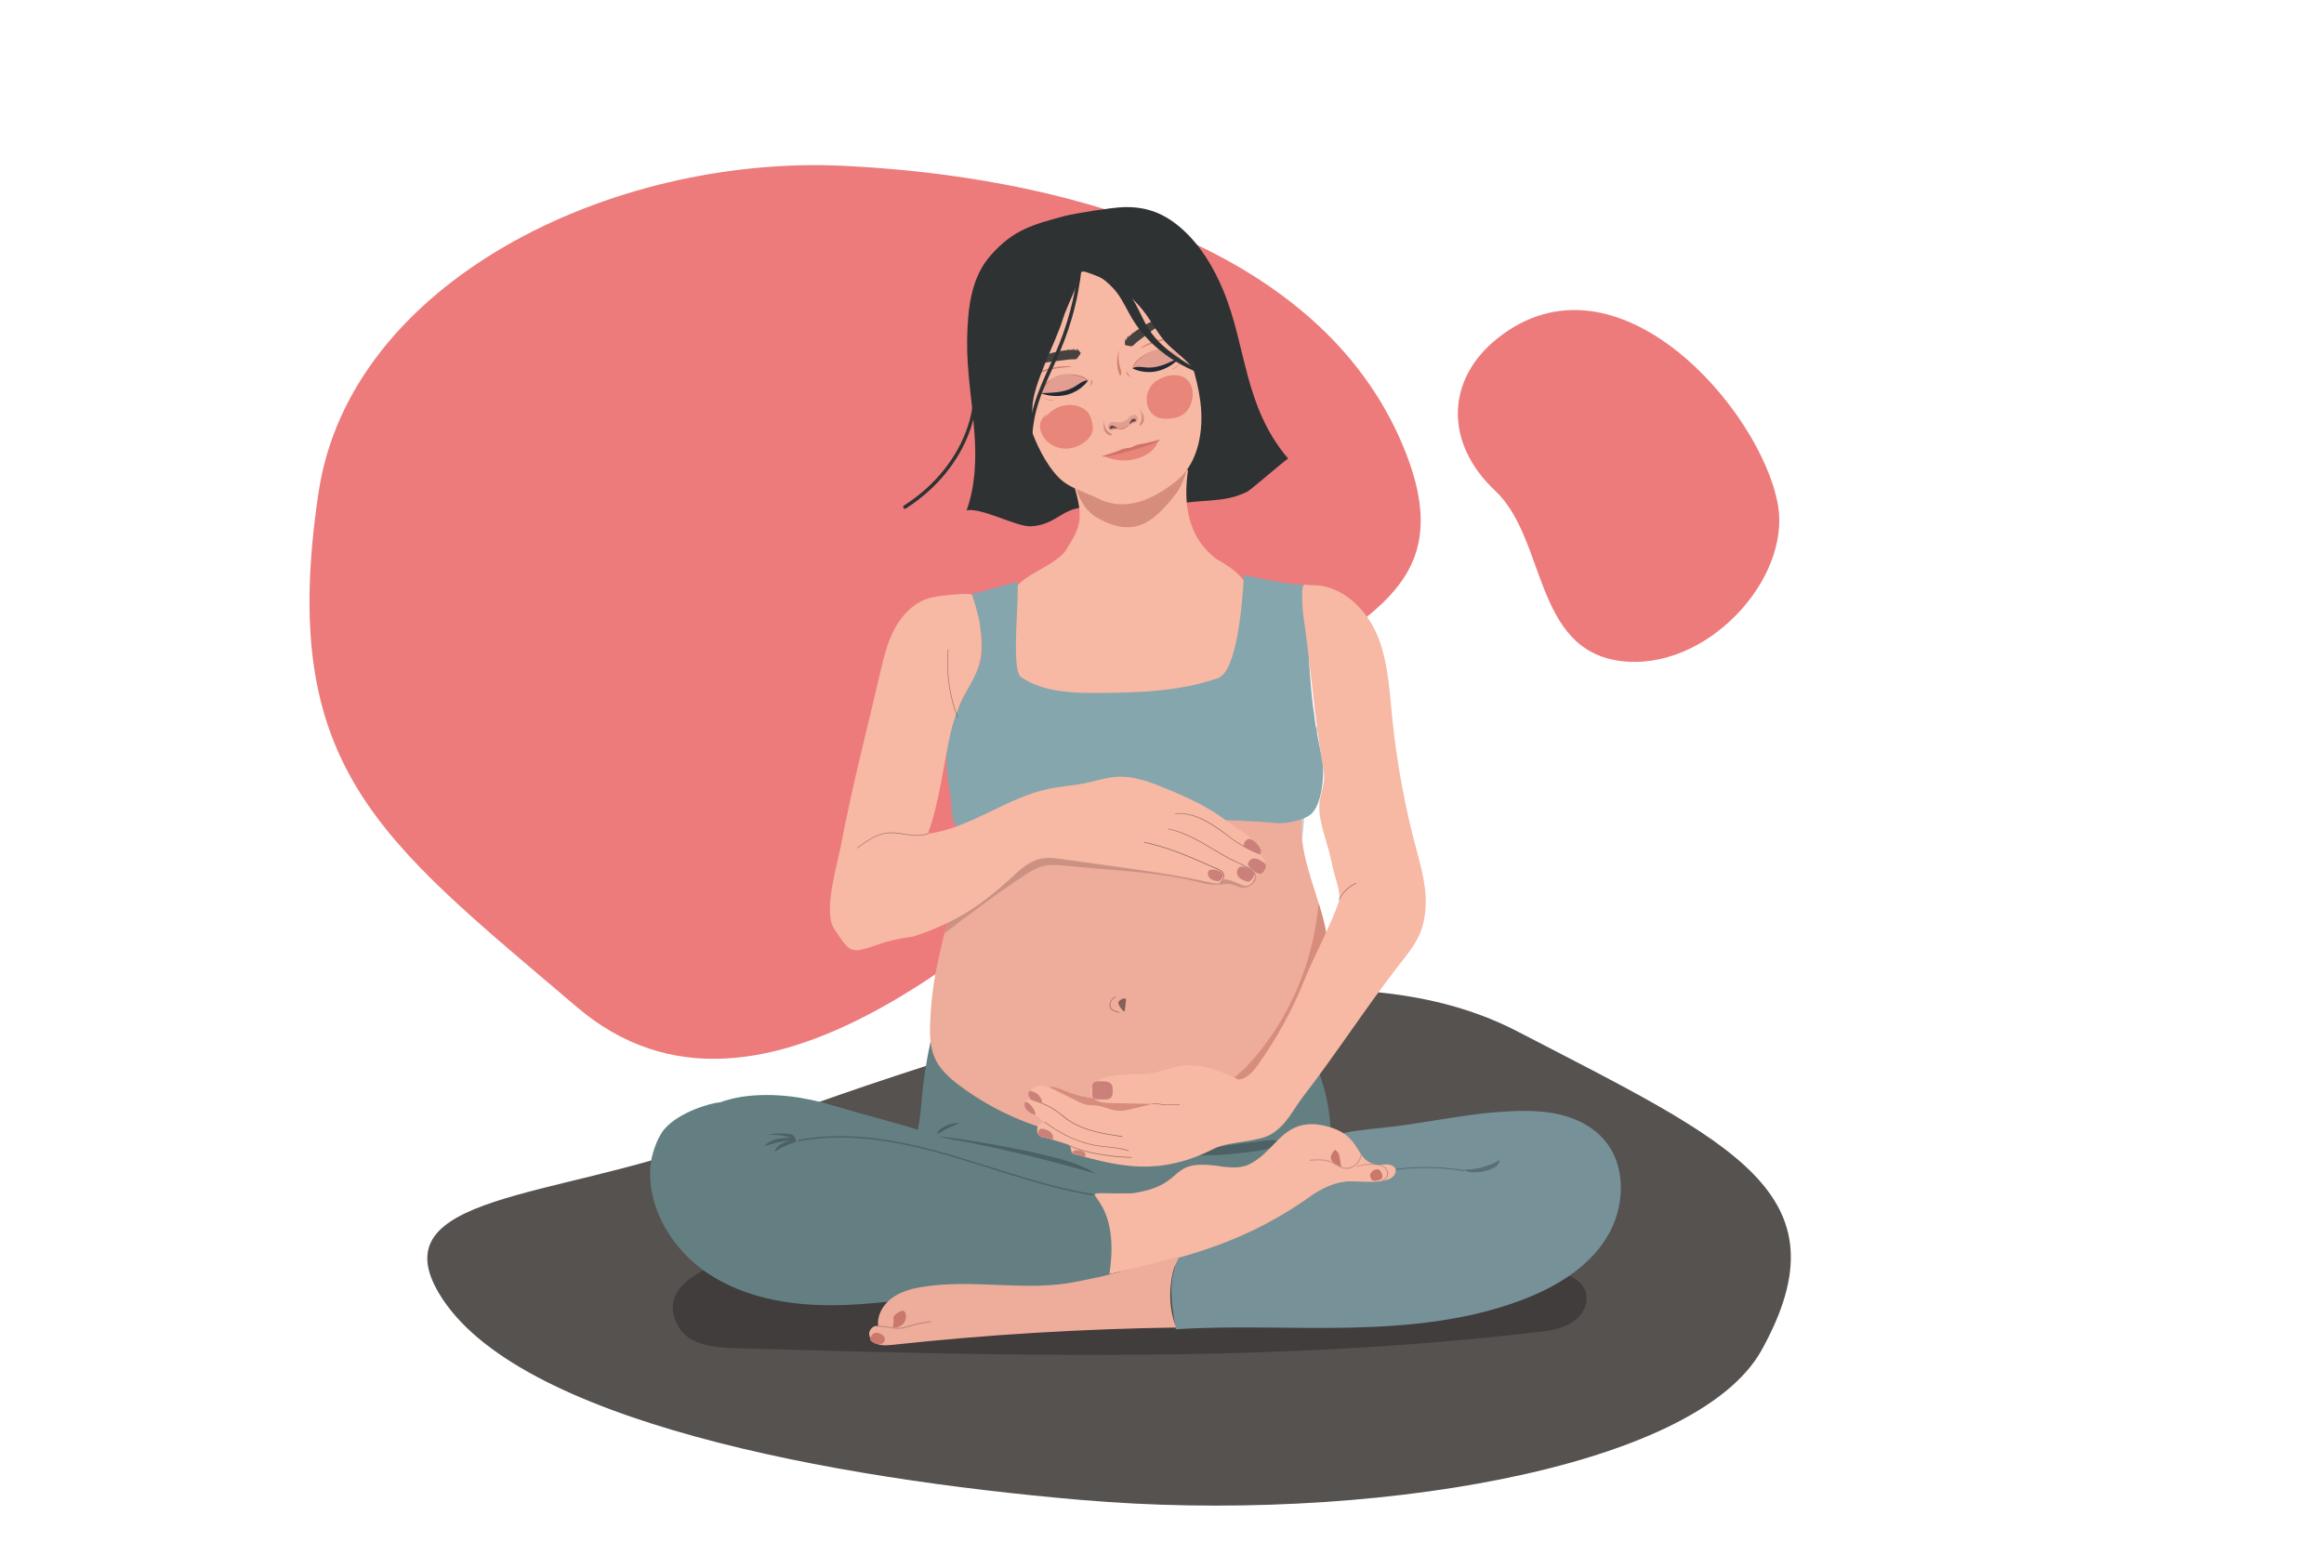
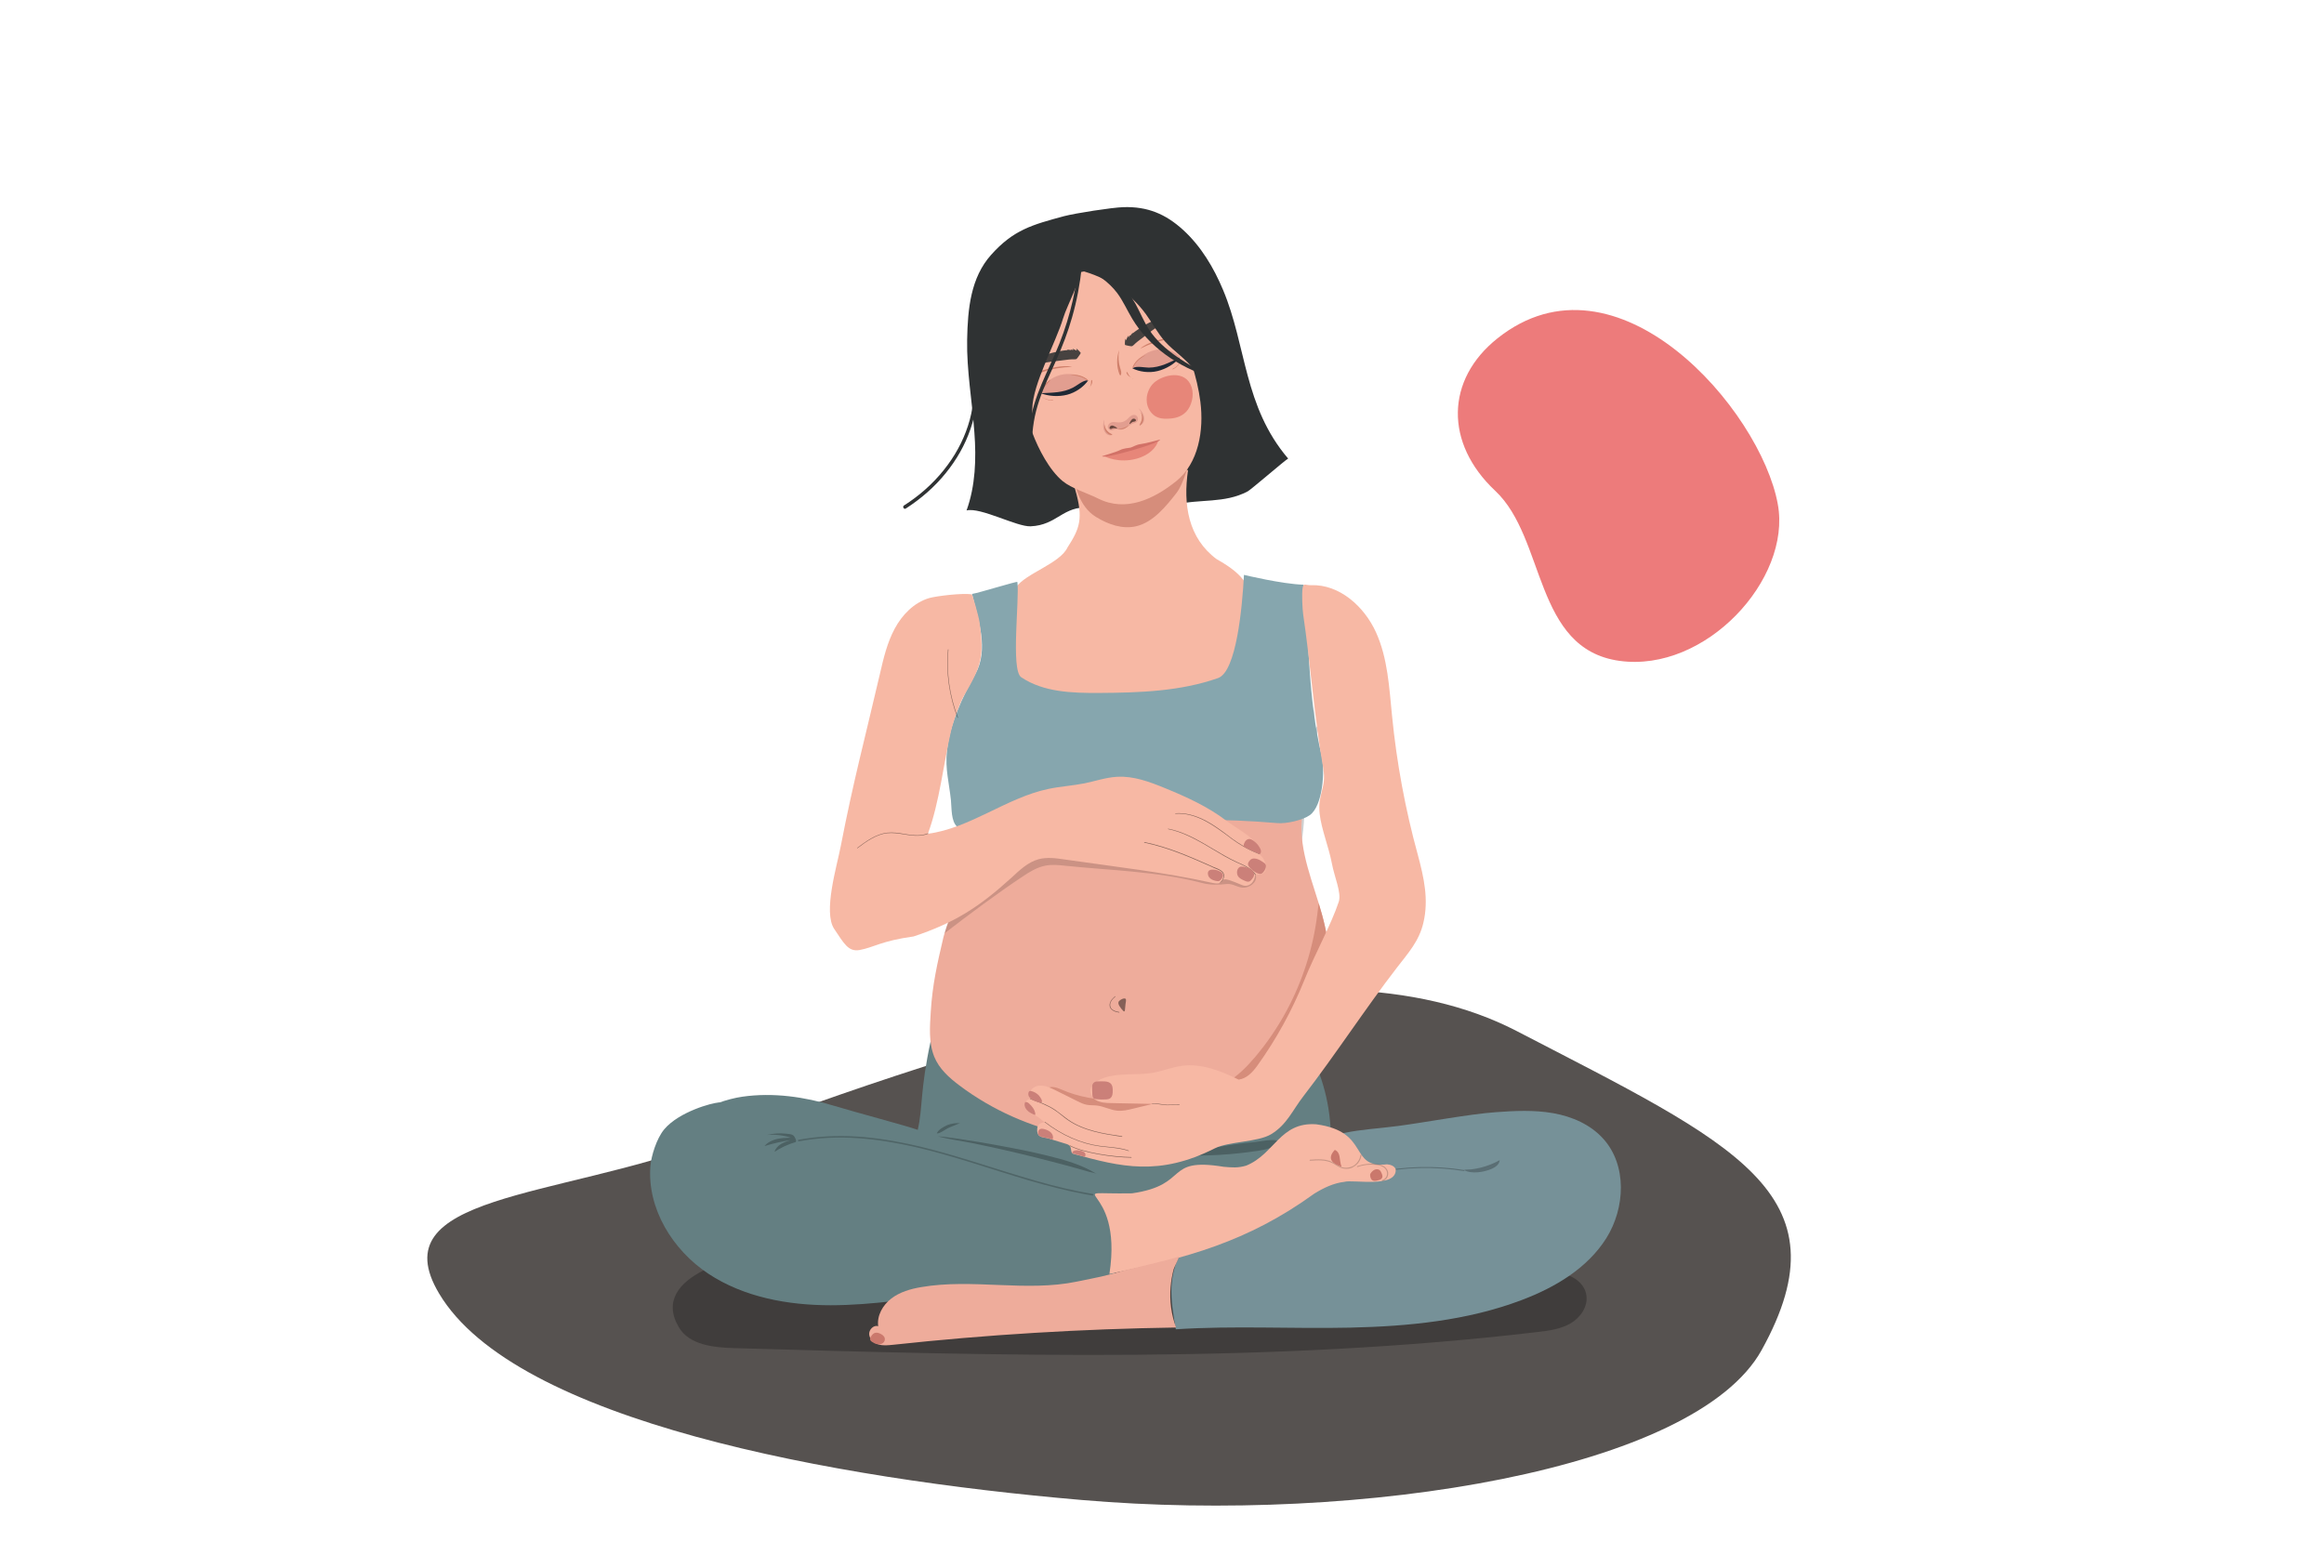
<svg xmlns="http://www.w3.org/2000/svg" version="1.1" id="Layer_1" x="0px" y="0px" viewBox="0 0 1962 1323.9" style="enable-background:new 0 0 1962 1323.9;" xml:space="preserve">
  <style type="text/css">
	.st0{fill:#FFFFFF;}
	.st1{fill:#ED7B7B;}
	.st2{fill:#565250;}
	.st3{fill:#2F3233;}
	.st4{opacity:0.25;}
	.st5{fill:#F7B8A4;}
	.st6{fill:#647F82;}
	.st7{fill:#769198;}
	.st8{opacity:0.24;}
	.st9{opacity:0.19;}
	.st10{fill:#CA786C;}
	.st11{fill:#EEAC9B;}
	.st12{opacity:0.21;}
	.st13{fill:#86A6AE;}
	.st14{opacity:0.15;}
	.st15{fill:#010101;}
	.st16{opacity:0.47;}
	.st17{fill:#CB8079;}
	.st18{opacity:0.44;fill:#010101;}
	.st19{fill:#D68D7B;}
	.st20{fill:#F8AC8E;}
	.st21{fill:#F9FAFB;}
	.st22{fill:#E29E90;}
	.st23{fill:#E78679;}
	.st24{fill:#474240;}
	.st25{fill:#69473E;}
	.st26{fill:#D0806B;}
	.st27{fill:#202935;}
	.st28{fill:#D27167;}
</style>
  <g>
    <g>
      <rect class="st0" width="1962" height="1323.9" />
    </g>
-     <path class="st1" d="M1023.5,619.8C851.7,788.9,642.1,982.4,487,850.3C320.8,708.7,233.9,648.4,269,415.4   C295.7,238.3,515.1,130.6,712.1,140c173.8,8.3,400.8,62.1,473,238C1241.2,514.6,1120.8,524,1023.5,619.8z" />
    <path class="st2" d="M598.9,964c231-85.3,511-181.9,681.6-93.4c182.9,94.9,280.3,136.6,206.7,269.4c-56,101-336.5,147-574.3,126.5   c-209.7-18-478-66.5-542.2-174.3C320.8,1008.6,468.1,1012.3,598.9,964z" />
    <g>
      <path class="st3" d="M816,431c11.9-2.9,42.3,13.9,54.1,13.4c22.6-1,27.1-17.5,49.6-15.8c24,1.8,48.3,3.2,72-2.4    c21.9-5.2,41.7-0.9,61.5-11.2c2.8-1.4,31.6-26.4,34.3-27.8c-37.6-44.1-35.1-95.1-54.9-142.3c-7.9-18.9-18.7-37-33.7-50.7    c-15-13.7-30.3-19.9-50.4-19.3c-9.8,0.3-40.5,5.1-50.1,7.6c-27,7.3-42.7,11.5-61.6,32.6c-17.3,19.3-19.8,45.5-20.3,71.7    s4.3,52.1,6.1,78.3C824.3,387.3,823.5,410.3,816,431z" />
    </g>
    <path class="st4" d="M573,1120.5c8.7,15.1,29.2,17.3,46.7,17.8c226.3,6.5,453.5,13,678.3-13.6c9.6-1.1,19.4-2.4,27.8-7.2   c8.3-4.8,14.9-14.1,13.5-23.7c-2.5-16.8-24.2-21.3-41.2-21.8c-106.9-3.1-213.8-5.8-320.7-8.2c-107.3-2.4-214.7-5.2-322-6   C627.2,1057.8,547.2,1076.6,573,1120.5z" />
    <g>
      <path class="st5" d="M1037.6,603.3c-40,52.8-138.7,45.6-163.4,14.4c-33.5-34.3-20.6-115.3-16.3-121.9c7.7-11.5,37-20,43.3-33.5    c10.4-16.1,13.6-24.5,6.5-49c-4.5-15.7,15.8-7.1,25.1-9.4c21.3-1.2,50.6-2.2,70.2-7.1c-4.3,29.2,0.1,57.5,24.1,75.3    c25,14,29.8,24.7,31.6,46.2C1059.7,548.9,1055.8,579.5,1037.6,603.3z" />
    </g>
    <g>
      <path class="st6" d="M664.7,963.3c53.1,6.8,105.9,16.5,158,29c32.2,7.7,64.1,16.5,96.9,21.4s66.5,5.7,98.6-2.5    c37.1-9.5,81.3-21.8,105.5-51.6c-1.2-34.9-9.4-53.2-21-81.1c-41.3-9.3-107.8-9.5-150.2-7.9c-37.1,1.3-74-6.7-111.1-6    c-5.5,0.1-55.2,12-55.6,14c-9.2,42.5-6.6,56.1-11,75.4c-10.1-3.6-51.8-14.6-70.6-20.3c-25-7.6-51.5-11.4-77.4-7.7    c-25.9,3.7-64,23-73,43C588.9,971.8,629.3,964.9,664.7,963.3z" />
    </g>
    <g>
      <path class="st7" d="M1262.6,939.1c16.2-1.2,32.5-2,48.5,0.8c16,2.8,31.7,9.6,42.5,21.7c20.1,22.3,18.5,58.4,2.5,83.9    c-16,25.4-43.3,41.6-71.4,52.2c-45.9,17.4-95.6,22.2-144.6,23.3c-49.1,1.1-98.4-1.8-147.4,1.4c-2.2-12.1-4.3-23.9-3.7-36.2    c0.6-12.3,4.3-24.8,12.6-33.8c8.7-9.5,21.4-14,32.4-20.7c25.1-15.1,38.9-37.4,61.1-55.9c26.9-22.3,51.8-20.7,85.4-25.1    C1202.7,947.8,1240.2,940.7,1262.6,939.1z" />
    </g>
    <g class="st8">
      <path d="M1161.1,990.7c-0.2,0-0.4-0.1-0.4-0.3c-0.1-0.2,0.1-0.5,0.3-0.5c24.4-5.3,50.3-6,75-2c0.2,0,0.4,0.3,0.4,0.5    c0,0.2-0.3,0.4-0.5,0.4C1211.3,984.8,1185.5,985.4,1161.1,990.7C1161.2,990.7,1161.2,990.7,1161.1,990.7z" />
    </g>
    <g class="st8">
      <path d="M996.5,975.5c22.1,0.8,44.2-0.5,66-3.9c5.6-0.9,14-2.3,17-7.8c-2.9-2.8-16,0.1-20.1,0.5c-7,0.6-14,1.5-20.9,2.5    C1024.4,968.9,1010.4,971.8,996.5,975.5z" />
    </g>
    <g class="st8">
      <path d="M811.2,948.5c-1.4-0.2-4.2,1.3-5.5,1.8c-1.8,0.7-3.6,1.4-5.3,2.2c-1.9,0.9-7.7,5.2-9.5,4.4c1.3-3.1,5.9-5.6,8.8-6.9    C803.3,948.6,807.3,948,811.2,948.5z" />
    </g>
    <g class="st8">
      <path d="M883.9,975.7c14.6,3.5,29.3,7.7,42.1,15.6c-1.6-1-4.5-1.3-6.3-1.8c-2.1-0.6-4.2-1.2-6.3-1.8c-4.3-1.2-8.7-2.4-13-3.6    c-8.7-2.3-17.4-4.6-26.2-6.8c-17.6-4.4-35.2-8.4-52.9-12c-9.8-2-20-3.3-29.7-5.8c6.3,0.1,29,3.8,35,4.8    c12.3,2.1,24.6,4.3,36.8,6.8C870.3,972.5,877.1,974,883.9,975.7z" />
    </g>
    <g class="st8">
      <path d="M1266.1,979.6c-0.3,3.5-3.5,5.9-6.7,7.3c-6.3,2.8-17.1,4.7-23.5,1c1.7-0.6,4-0.3,5.8-0.5c2.8-0.3,5.6-0.8,8.4-1.5    C1255.7,984.5,1261.1,982.4,1266.1,979.6z" />
    </g>
    <g class="st9">
      <path d="M955.9,850.5c0.5,1,1.4,1.8,2,2.8c0.7,0.9,1.2,2.1,0.9,3.2c-0.2,0.8-0.8,1.5-1.5,1.9c-0.8,0.3-1.7,0.3-2.4-0.1    c-0.1,1.2,1.4,2.1,2.5,1.8s2-1.4,2.2-2.6c0.3-1.2,0.1-2.4-0.1-3.6c-0.3-1.6-0.5-3.2-0.8-4.8c-0.1-0.6-0.2-1.2-0.5-1.7    c-0.3-0.5-0.8-1-1.4-1C954.9,846.3,955.4,849.5,955.9,850.5z" />
    </g>
    <g>
      <path class="st6" d="M943,1063.4c0,5.2-0.6,10.9-4.1,14.7c-3.8,4.1-9.9,4.8-15.4,5.3c-38.2,3.1-76.5,4.6-114.5,8.6    c-35.9,3.9-71.7,10.1-107.8,10.1c-36.1,0-73.3-6.8-103.3-26.7c-30.1-20-51.7-55-48.8-91c0.7-8.2,5.1-23,11.7-30.9    c12.6-14.9,40.8-22.5,45.9-22.5c36.5-0.1,40.5,29.3,77,29.2c34.8-0.1,70-0.2,103.6,8.6c23.6,6.1,45.8,16.5,68.7,24.7    c17.4,6.3,35.4,11.4,53.9,12.5c5.8,0.3,15.3-2.2,19.7,2.4c5.2,5.5,7.6,17,9.5,24.1C941.6,1042.7,943,1053,943,1063.4z" />
    </g>
    <g class="st8">
      <path d="M647.5,958.3c6.7-0.6,13.6,0.2,20,2.3c-4,0.1-8,0.3-11.9,1.2c-3.9,1-7.6,2.8-10.2,5.9c7.2-2.2,14.5-3.9,21.9-5    c-2.8,0.9-5.5,1.8-8,3.3c-2.5,1.5-4.6,3.8-5.4,6.5c5.4-3.5,11.4-6.3,17.6-8.1c1.8-0.5-0.9-5.1-1.6-5.6c-1.5-1.2-3.7-1.3-5.5-1.5    C658.7,956.6,653,957,647.5,958.3z" />
    </g>
    <g>
      <g>
        <g>
          <path class="st5" d="M955.7,1007.6c49.3-7.1,26.6-30.7,77.4-22.4c7.2,0.6,11.9,1.1,19-1c24.1-9.8,28.4-37,59-34.9      c46.2,6.1,27.1,37.6,59.9,33.8c2.9,0.3,6,1.2,7.3,4.1c1.2,16.4-36.3,8.5-43.3,10.7c-9,1-17.6,5.1-25.5,10      c-56.6,41-108.5,54.5-172.9,67.8C948.9,996.3,890.6,1008.7,955.7,1007.6z" />
        </g>
        <g class="st9">
          <path d="M1136.9,986.9c-1.8,0-3.6-0.3-5.3-1c-1.4-0.6-2.7-1.4-4-2.2c-0.9-0.6-1.8-1.2-2.8-1.6c-5.8-3-12.9-2.4-18.7-2      c-0.3,0-0.4-0.2-0.5-0.4c0-0.2,0.2-0.4,0.4-0.5c5.9-0.4,13.1-1,19.1,2.1c1,0.5,1.9,1.1,2.8,1.7c1.2,0.8,2.5,1.6,3.8,2.1      c3.4,1.4,7.6,1.1,10.8-0.7c3.2-1.9,5.5-5.3,6-9c0-0.2,0.2-0.4,0.5-0.4c0.2,0,0.4,0.2,0.4,0.5c-0.5,4-3,7.7-6.5,9.6      C1141.3,986.3,1139.1,986.9,1136.9,986.9z" />
        </g>
        <g class="st9">
          <path d="M1167,997.2c-0.2,0-0.4-0.1-0.4-0.3c-0.1-0.2,0.1-0.5,0.3-0.5c1.5-0.4,2.8-1.5,3.5-2.9c0.7-1.4,0.8-3.1,0.3-4.6      c-0.6-1.6-1.9-3-3.7-3.9c-1.9-1-4-1.3-5.4-1.4c-5.2-0.6-10.6,0-15.5,1.8c-0.2,0.1-0.5,0-0.5-0.3c-0.1-0.2,0-0.5,0.3-0.5      c5.1-1.8,10.6-2.4,15.9-1.8c1.5,0.2,3.7,0.5,5.7,1.5c2,1,3.4,2.6,4.1,4.4c0.6,1.7,0.5,3.6-0.3,5.2c-0.8,1.6-2.3,2.9-4,3.4      C1167.1,997.2,1167,997.2,1167,997.2z" />
        </g>
      </g>
      <g>
        <path class="st10" d="M1126.9,970.9c5.4,2.5,3.4,8.2,5.7,14.3C1125.7,982.9,1119.5,978.8,1126.9,970.9z" />
      </g>
      <g>
        <path class="st10" d="M1158.1,996.2c0.7,0.6,1.6,0.9,2.6,0.9c0.9,0,1.8-0.2,2.7-0.5c1.3-0.3,2.8-0.8,3.4-2     c0.6-1.1,0.2-2.5-0.3-3.7c-0.5-1.2-1.1-2.6-2.2-3.2c-1.4-0.8-3.3-0.5-4.6,0.4c-1.1,0.7-2.9,2.5-3,3.8     C1156.7,993.3,1157.1,995.2,1158.1,996.2z" />
      </g>
    </g>
    <g>
      <g>
        <g>
          <path class="st11" d="M992.9,1120.9c-79.9,1.2-159.7,6-239.1,14.6c-4.1,0.4-8.2,0.9-12.1-0.3c-3.9-1.2-7.5-4.3-7.9-8.4      s3.8-8.3,7.6-7c-1.2-9,3.9-17.9,11.1-23.4c7.2-5.5,16.2-8.1,25.1-9.6c43.4-7.5,88.5,4.3,131.7-4.7c19.8-4.1,20.8-3.9,40.2-9.5      c3.1-0.9,37.6-8.6,45.7-11.6c1-0.4-3.9,9-4.3,10.5c-1.3,4.9-2.2,10-2.6,15.1C987.3,1098.2,988.8,1110,992.9,1120.9z" />
        </g>
        <g class="st9">
-           <path d="M758.6,1122c-2.7,0.1-5.4-0.4-8-0.8c-2.9-0.5-5.9-1-8.8-0.8c-0.2,0-0.4-0.2-0.5-0.4c0-0.2,0.2-0.4,0.4-0.5      c3-0.2,6,0.3,9,0.8c3,0.5,6,1,9,0.8c2.7-0.2,5.3-1,7.8-1.8c0.6-0.2,1.1-0.3,1.7-0.5c5.3-1.6,10.9-2.7,16.4-3.2      c0.2,0,0.4,0.1,0.5,0.4c0,0.2-0.1,0.4-0.4,0.5c-5.5,0.6-10.9,1.6-16.2,3.2c-0.5,0.2-1.1,0.3-1.6,0.5c-2.6,0.8-5.3,1.6-8,1.8      C759.4,1121.9,759,1122,758.6,1122z" />
-         </g>
+           </g>
      </g>
      <g>
        <path class="st10" d="M738,1125.7c2.1-1,4.5-0.1,6.4,1.1c1.1,0.7,2.1,1.7,2.5,2.9c0.5,1.6-0.2,3.3-1.5,4.3c-1.3,1-3,1.3-4.6,1     c-1.6-0.2-3.1-1-4.5-1.9c-1.6-1-2.2-2.1-1.4-3.8C735.6,1128,736.5,1126.5,738,1125.7z" />
      </g>
      <g>
-         <path class="st10" d="M754,1118.6c-0.1,0.5-0.3,1.1,0,1.6c0.3,0.5,0.9,0.6,1.5,0.6c2.8,0.1,5.6-1.3,7.4-3.5     c1.7-2.2,2.4-5.3,1.7-8c-0.3-1.1-0.9-2.2-2-2.5c-0.6-0.1-1.2,0-1.8,0.2c-2.3,0.8-4.4,2.2-6,4c-0.9,1.1-0.4,2.1-0.3,3.4     C754.5,1115.8,754.3,1117.3,754,1118.6z" />
-       </g>
+         </g>
    </g>
    <g class="st9">
-       <path d="M1110.5,615.5c2-2.8,3.6-5.9,4.8-9.1c-2.7,11.4-6.3,22.5-8.7,34c-3.4,16.1-4.5,32.6-5.5,49.1c-0.4,7-1.3,16.9-2.7,24.2    c-1.2-6.8-2.5-12.9-3.7-18.2c0-0.6,0.1-1.2,0.1-1.5c1.4-16.3,6.4-34,8.2-50.2c0.9-8,1.9-16,2.9-23.9c0.9-7.3,3.7-16.2,3.1-23.5    C1109.5,602.7,1110,609.1,1110.5,615.5z" />
+       <path d="M1110.5,615.5c2-2.8,3.6-5.9,4.8-9.1c-2.7,11.4-6.3,22.5-8.7,34c-3.4,16.1-4.5,32.6-5.5,49.1c-0.4,7-1.3,16.9-2.7,24.2    c-1.2-6.8-2.5-12.9-3.7-18.2c0-0.6,0.1-1.2,0.1-1.5c1.4-16.3,6.4-34,8.2-50.2c0.9-8,1.9-16,2.9-23.9c0.9-7.3,3.7-16.2,3.1-23.5    C1109.5,602.7,1110,609.1,1110.5,615.5" />
    </g>
    <g class="st9">
      <path d="M817.5,697.3c1.1,10.4,2.1,20.9,3.2,31.3c-1.6-6.1-3-12.3-4.3-18.4c-0.2,2.6-0.5,5.3-0.7,7.9c-2.7-15.9-4.2-32.1-4.4-48.2    c-0.1-10.8,0.3-21.7-2.2-32.2c-1.7-7-4.7-13.7-6.8-20.6c-2.1-6.9-3.3-14.4-1.2-21.4c-0.8,10.6,1.3,21.4,6,30.9    c0.1-9.4,0.2-18.8,0.3-28.2c2,19.9,4.1,39.8,6.1,59.8C814.9,671.3,816.2,684.3,817.5,697.3z" />
    </g>
    <g>
      <path d="M821.1,725.5l0.1,4.7l0,2.7c-0.1-0.8-0.2-1.6-0.3-2.4c0-0.3,0-0.7,0-1C821,728.2,821,726.9,821.1,725.5z" />
    </g>
    <g class="st12">
      <path d="M968.9,710.3c0.4,4.8,1.4,9.6,3,14.1c0.4,1.1,0.9,2.2,1.3,3.4l1.5,3.3c0.6,1.1,1.1,2.1,1.6,3.2l1.8,3.1l2,3l2.2,2.8    l2.3,2.7c0.8,0.8,1.7,1.7,2.5,2.6c3.4,3.3,7.3,6.2,11.5,8.7c-4.5-1.8-8.7-4.4-12.5-7.6c-0.9-0.8-1.8-1.7-2.7-2.5l-2.5-2.7    l-2.3-2.9l-2.1-3l-1.9-3.2c-0.5-1.1-1.1-2.2-1.6-3.3l-1.4-3.4c-0.4-1.2-0.8-2.3-1.1-3.5C969.1,720.1,968.5,715.2,968.9,710.3z" />
    </g>
    <g class="st12">
      <path d="M922.7,1008.2c-16.4-2.7-32.6-6.7-48.6-11.3c-16-4.6-31.8-9.7-47.6-14.6c-15.9-5-31.9-9.8-48.2-13.8    c-16.1-3.9-32.4-6.9-48.9-8.4c-16.4-1.4-33-1.2-49.3,1.3c-2,0.3-4,0.7-6,1c-0.8,0.2-0.5,1.4,0.3,1.3c16.3-3.1,32.9-3.8,49.4-2.7    c16.6,1.1,33.1,3.9,49.3,7.6c16.1,3.7,32,8.4,47.8,13.3c15.8,4.9,31.5,10,47.4,14.7c15.8,4.6,31.8,8.8,48,11.8c2,0.4,4,0.7,6,1    C923.1,1009.6,923.5,1008.3,922.7,1008.2L922.7,1008.2z" />
    </g>
    <path class="st11" d="M1121.4,815.1C1121.4,815.1,1121.4,815.1,1121.4,815.1c-1,16.9-5.6,33.6-11.2,49.6   c-8.4,23.7-19.7,47.2-38.4,63.9c-17.7,15.9-40.9,24.7-64.2,29.8c-67.8,14.9-142.1-0.1-197.5-41.8c-8.8-6.6-17.3-14.2-21.4-24.4   c-4.8-12-3.7-25.3-2.9-38.2c1.4-22.6,5.5-40.6,10.6-62.3c0.3-1.2,0.6-2.5,1-3.7c4.2-14.7,12.7-31.3,16.6-45.6   c0.1-0.2,0.1-0.5,0.2-0.7c1.1-4.4,2.1-8.6,3.2-12.5c1.9-6.6,4.6-12.5,10-18.2c11.3-11.8,26.4-19.7,41.9-24.4   c21.3-6.5,43.8-7.6,66.1-8.6c55.2-2.5,110.8-5,165.4,3.4c-6.6,27.1,4.1,54,12.5,81.3c3.8,12.5,7.1,25,8.1,37.7   C1121.7,805.2,1121.7,810.1,1121.4,815.1z" />
    <g>
      <path class="st13" d="M799.4,634.5c-1.5,14.7,1.8,26.3,3.4,41c0.7,7,0,17.9,5.3,22.6c5.5,4.8,13.6,4.8,20.9,4.4    c85.6-4.2,156.7-15.5,249.3-7.5c7.5,0.7,21.5-2.4,27.6-6.8c10.9-8,12.9-37.4,9.8-50.5c-11.9-49.7-10-96.9-15.2-144    c-18-0.5-50.3-8.3-50.3-8.3c-1.4,27.2-6.4,81.6-21.8,87.1c-32,11.3-66.7,12.4-100.6,12.6c-22.7,0.1-46.9-0.6-65.7-13.3    c-8.9-6.1-1.3-65.6-3.2-80.4c-0.1-0.9-32.3,9.2-38.3,10.1c5.5,22.5,14.2,46.9,2.9,67.4C812,589.4,801.9,611,799.4,634.5z" />
    </g>
    <g class="st14">
      <path class="st15" d="M1050.5,749.5c-5,0.4-9.7-3.6-14.6-3.1c-7.3,0.8-14.2,1-21.3-0.9c-37.3-9.8-77-10.5-115.2-14.5    c-5.7-0.6-11.6-1.2-17.2,0c-6.8,1.4-12.9,5.1-18.7,9c-20.6,13.6-46,32.5-66,48c4.2-14.7,12.7-31.3,16.6-45.6    c0.1-0.2,0.1-0.5,0.2-0.7c1.1-4.4,2.1-8.6,3.2-12.5c8.9-6.7,18.9-11.8,29.4-15.7c32.2-12.2,67.8-13.3,101.9-8.5    c34.1,4.8,67.2,15.2,100,25.6c5.1,1.6,11.2,4.3,11.6,9.7C1060.8,745.1,1055.5,749.1,1050.5,749.5z" />
    </g>
    <g>
      <path class="st5" d="M1063.3,721.4c3.3,2.6,5.3,6.7,5.5,11c0.2,3.4-2.6,6.2-6,6l-3.1-0.2c-0.2,6.4-5.2,11.6-11.2,9.1    c-8.8-3.7-14.4-6-16.1-4.2c-2.5,2.5-2.6,3.8-10.2,2.1c-37.8-8.5-83.3-13.7-123.5-19.5c-7.3-1.1-14.8-2.1-21.9-0.2    c-9.1,2.5-16.2,9.4-23.1,15.8c-27,24.5-47.7,37.9-82.4,49.4c-27.6,3.8-33.5,9.3-45.8,11.5c-9.5,1.6-13.2-6-21.2-17.8    c-9.6-14.2,2.3-53.2,5.5-70c10.6-54.8,20.4-91,33.1-145.6c3-13,6.1-26.2,12.4-37.9c6.3-11.8,16.3-22.1,29.1-25.9    c5.9-1.7,28.6-4.5,36-3.1c0.6,0.1,5.8,18.4,6.5,23.1c4.2,30,1.5,37.4-13.1,62.5c-1.6,2.7-3.4,6.9-5.1,11.5    c-2.5,6.7-4.9,14.1-5.9,18.6c-6.2,27-9.7,60-19.3,86c0,0.1-0.1,0.2-0.1,0.4c36-4.8,66.3-30.5,101.9-37.9c10-2.1,20.3-2.7,30.4-4.7    c9.2-1.9,18.1-5,27.5-5.5c13.9-0.8,27.5,4.3,40.4,9.6c18.1,7.4,36.1,15.6,51.6,27.4c7.1,5.4,18.6,11.5,24.4,18.2    c2.8,3.2,4.3,6.6,3.3,10c-4.5-1.8-8.7-3.8-12.8-6.1L1063.3,721.4z" />
    </g>
    <g class="st16">
      <path d="M723.9,716.3c-0.1,0-0.1,0-0.2-0.1c-0.1-0.1-0.1-0.2,0-0.3c6.9-5.2,15.6-11.7,25.4-12.8c4.8-0.5,9.6,0.2,14.2,1    c1,0.2,2.1,0.3,3.1,0.5c5.4,0.8,11.6,1.3,17-1c0.1,0,0.2,0,0.3,0.1c0,0.1,0,0.2-0.1,0.3c-5.5,2.3-11.8,1.8-17.3,1    c-1-0.1-2.1-0.3-3.1-0.5c-4.6-0.7-9.4-1.5-14.1-1c-9.7,1.1-18.3,7.5-25.2,12.7C723.9,716.3,723.9,716.3,723.9,716.3z" />
    </g>
    <g class="st16">
      <path d="M1030.2,745.3c-0.1,0-0.1,0-0.2-0.1c-0.1-0.1,0-0.2,0.1-0.3c1.2-0.7,2.2-2.1,2.6-3.8c0.4-1.5,0.2-3-0.5-4    c-1.2-1.9-4-2.9-6.5-3.9c-0.7-0.3-1.3-0.5-1.8-0.8l-0.8-0.4c-18.8-8.3-36.5-16.2-57-20.5c-0.1,0-0.2-0.1-0.2-0.3    c0-0.1,0.1-0.2,0.3-0.2c20.6,4.3,38.3,12.2,57.1,20.5l0.8,0.4c0.6,0.2,1.2,0.5,1.8,0.7c2.5,1,5.3,2.1,6.7,4.1    c0.8,1.1,1,2.7,0.6,4.3c-0.4,1.8-1.5,3.3-2.8,4C1030.3,745.3,1030.3,745.3,1030.2,745.3z" />
    </g>
    <g class="st16">
      <path d="M1059.8,738.7c-0.1,0-0.1,0-0.2-0.1c-3.1-4.8-8.5-7.2-13.8-9.6c-0.6-0.3-1.2-0.5-1.8-0.8c-7.1-3.2-13.9-7.3-20.4-11.2    c-2.5-1.5-5.2-3.1-7.8-4.6c-8.5-4.8-18.6-10.1-29.6-12.3c-0.1,0-0.2-0.1-0.2-0.2c0-0.1,0.1-0.2,0.2-0.2    c11.1,2.2,21.3,7.4,29.8,12.3c2.6,1.5,5.2,3.1,7.8,4.6c6.6,3.9,13.3,7.9,20.4,11.2c0.6,0.3,1.2,0.5,1.8,0.8    c5.3,2.4,10.9,4.9,14,9.7c0.1,0.1,0,0.2-0.1,0.3C1059.9,738.7,1059.9,738.7,1059.8,738.7z" />
    </g>
    <g class="st16">
      <path d="M1062.9,721.1C1062.9,721.1,1062.9,721.1,1062.9,721.1l-0.2-0.1c-4.6-1.8-8.8-3.8-12.8-6.1c-3.4-1.9-6.7-4.1-10-6.5    c-1-0.7-1.9-1.4-2.9-2.2c-6.1-4.5-12.4-9.2-19.2-12.8c-9-4.8-17.6-6.9-25.5-6.3c-0.1,0-0.2-0.1-0.2-0.2c0-0.1,0.1-0.2,0.2-0.2    c8-0.6,16.7,1.5,25.8,6.3c6.8,3.6,13.1,8.3,19.2,12.9c1,0.7,1.9,1.5,2.9,2.2c3.3,2.4,6.5,4.5,10,6.5c4,2.3,8.2,4.3,12.8,6.1    l0.2,0.1c0.1,0,0.2,0.2,0.1,0.3C1063.1,721,1063,721.1,1062.9,721.1z" />
    </g>
    <g>
      <path class="st17" d="M1064.3,720.2c-0.2,0.5-0.5,0.8-0.9,1.2c-0.2-0.2-0.4-0.3-0.6-0.4c0,0,0-0.1,0-0.1    c-4.5-1.8-8.7-3.8-12.8-6.1c-0.1-0.2-0.1-0.5-0.1-0.8c0.1-1.2,0.6-2.5,1.3-3.5c0.8-1.2,2.1-2.1,3.5-2.1c1.1,0,2.2,0.6,3.1,1.2    c0.6,0.4,1.1,0.8,1.6,1.2c1.6,1.3,3,3,4,4.8C1064.3,717,1065,718.7,1064.3,720.2z" />
    </g>
    <g>
      <path class="st17" d="M1054.4,727.4c-0.5,0.7-0.9,1.6-0.8,2.4c0.1,0.9,0.6,1.7,1.2,2.4c1.8,2.3,4.2,4.1,6.9,5.2    c0.8,0.3,1.7,0.6,2.5,0.5c0.9-0.1,1.7-0.7,2.3-1.4c0.9-1,1.6-2.2,2-3.5c0.3-1,0.4-2,0-2.9c-0.4-1-1.4-1.7-2.4-2.3    c-1.5-1-3.1-2-4.8-2.5c-1.3-0.4-2.8-0.6-4.2-0.2C1056.1,725.4,1055.1,726.4,1054.4,727.4z" />
    </g>
    <g>
      <path class="st17" d="M1045,739.5c1.2,2.2,3.8,3.3,6.1,4.3c1.1,0.5,2.4,0.9,3.6,0.5c0.8-0.3,1.3-0.9,1.9-1.6    c1-1.2,2.1-2.6,2.2-4.2c0.1-1.9-1.5-3.6-3.1-4.6c-1.4-0.9-2.9-1.5-4.5-1.8c-1.3-0.3-3.5-0.7-4.6,0    C1044.1,733.5,1043.8,737.4,1045,739.5z" />
    </g>
    <g>
      <path class="st17" d="M1019.9,738.8c0.3,1.4,1.3,2.6,2.5,3.4c1.2,0.8,2.6,1.3,4,1.6c1,0.2,2.1,0.4,3,0c0.7-0.3,1.2-0.9,1.7-1.5    c0.8-1.1,1.6-2.3,1.3-3.6c-0.2-1.3-1.3-2.2-2.4-2.8C1026.9,734,1018.4,732.5,1019.9,738.8z" />
    </g>
    <g class="st16">
      <path d="M808.4,606.1c-7.1-18.3-9.9-38.3-8.1-57.8l0.4,0c-1.8,19.5,1,39.4,8.1,57.6L808.4,606.1z" />
    </g>
    <g>
      <path class="st18" d="M944.3,846c-0.4,1.2,0.2,2.5,0.8,3.5c0.9,1.5,2,2.9,3.2,4.1c0.2,0.2,0.4,0.4,0.7,0.4c0.5,0,0.7-0.6,0.7-1.1    c0.2-1.7,0.3-3.4,0.5-5.1c0.1-1,0.8-3.5,0.1-4.4C949.1,842.1,944.7,844.6,944.3,846z" />
    </g>
    <g>
      <path class="st18" d="M944.8,855C944.8,855,944.8,855,944.8,855c-1.6-0.3-3.1-0.6-4.5-1.3c-1.6-0.8-2.8-2-3.3-3.4    c-0.5-1.5-0.3-3.4,0.8-5.2c0.9-1.5,2.2-2.7,3.5-3.9c0.1-0.1,0.2-0.1,0.3,0c0.1,0.1,0.1,0.2,0,0.3c-1.3,1.1-2.5,2.3-3.4,3.8    c-1,1.6-1.2,3.4-0.7,4.8c0.4,1.3,1.5,2.4,3,3.1c1.4,0.7,2.9,1,4.4,1.3c0.1,0,0.2,0.1,0.2,0.2C945,854.9,944.9,855,944.8,855z" />
    </g>
    <g>
      <path class="st19" d="M1121.4,815.1C1121.4,815.1,1121.4,815.1,1121.4,815.1c-3.9,11.2-9.2,21.9-14.7,32.4    c-14.4,27.6-30.9,55.1-55.4,74.2c-37.5,29.2-89.4,34.6-135.9,24.7c-12.1-2.6-25.3-7-31.3-17.9c-1.5-2.7-2.4-6.3-0.5-8.7    c2.7-3.5,8.3-1.7,12.4,0.1c29.6,13.1,63.5,9.6,95.7,5.6c14.9-1.8,30.2-3.9,43.3-11.2c9.6-5.4,17.5-13.4,24.6-21.8    c10.2-12,19-25.1,26.5-38.9c13.6-25.3,22.5-53.1,26-81.5c0.3-2.1,0.6-5.7,1.2-9.4c3.8,12.5,7.1,25,8.1,37.7    C1121.7,805.2,1121.7,810.1,1121.4,815.1z" />
    </g>
    <g>
      <path class="st5" d="M1201.7,779c-3.6,15.6-12.7,25.5-22.5,38.2c-26.5,34.3-52.1,73.8-78.6,108.1c-9.7,12.5-14,24.2-27.5,32.4    c-11,6.7-36.1,6.1-47.5,11.9c-47.1,23.8-79.4,15.7-119.3,4.7c-2.5-0.4-1.6-4-2.8-6.2c-0.7-1.4-2.4-2-3.9-2.4    c-3.7-1.1-7.4-2.3-11.1-3.4c-1-0.3-2-0.6-2.9-0.9c-2.5-0.8-5.9-0.7-8.1-2.3c-0.4-0.3-0.8-0.7-1-1.1c-1.1-1.7-1-4-0.7-6.1    c0.3-2.6,3.4-4.2,6.4-4.2c-2.1-1.3-4.9-4.1-7.1-5.3c-0.4-0.2-0.9-0.5-1.3-0.7c-1.8-0.9-3.7-1.8-5.3-3c-2-1.6-3.6-4-3.3-6.5    c0.1-0.5,0.2-1,0.4-1.5c0.9-1.8,3-3.1,4.9-2.4c-2.2-2.6-1.5-6.8,1-9.1c2.5-2.3,6.1-2.9,9.5-2.4c3.3,0.5,6.4,2,9.5,3.5    c6.3,3.1,12.6,6.2,18.9,9.4c2.5,1.3,5.1,2.5,7.9,3.1c2.9,0.6,6,0.3,9,0.7c5.7,0.7,11,3.7,16.7,4.3c4.6,0.5,9.2-0.6,13.6-1.7    c5.5-1.3,11-2.6,16.5-4c-11.7-0.2-23.4-0.4-35-0.7c-4.6-0.1-9.4-0.3-13.2-2.7c-3.8-2.5-5.9-8.2-3.1-11.7c5.6-7,15-8.7,24-9.5    c8.9-0.8,18-0.1,26.9-1.6c8.6-1.4,16.8-4.9,25.4-6c16.5-2.1,32.7,4.4,47.6,11.7c6.9-1,11.6-6.1,15.7-11.7    c16.1-22.4,29.5-46.8,39.8-72.4c8.7-21.7,22.5-46.5,29-66c2.5-7.6-3.6-20.7-5.8-32.5c-2.6-13.7-8.8-28.8-10.3-41.7    c-2-17.1,6-21.7,3-38.6c-7.2-40.7-10.9-89.3-16.9-129.7c-0.7-4.6-1.3-18-0.5-22.6c0.8-4.6,2.5-2.1,7.1-2.3c24-0.9,45,18,54.9,39.9    c9.9,21.9,11.1,46.5,13.5,70.4c3.9,39.7,11.2,79,21.8,117.5C1202.1,741,1206.3,759.4,1201.7,779z" />
    </g>
    <g class="st16">
      <path d="M986,933.2c-0.3,0-0.6,0-1,0c-1.5-0.1-3-0.3-4.5-0.5c-0.9-0.1-1.8-0.3-2.7-0.4c-1.7-0.2-3.4-0.3-5.1-0.2    c-0.1,0-0.2-0.1-0.2-0.2c0-0.1,0.1-0.2,0.2-0.2c1.7-0.1,3.5,0,5.2,0.2c0.9,0.1,1.8,0.2,2.7,0.4c1.5,0.2,3,0.4,4.5,0.5    c1.7,0.1,3.3-0.1,5-0.2c1.8-0.1,3.8-0.3,5.6-0.2c0.1,0,0.2,0.1,0.2,0.2c0,0.1-0.1,0.2-0.2,0.2c-1.9-0.1-3.7,0-5.6,0.2    C988.8,933.1,987.4,933.2,986,933.2z" />
    </g>
    <g class="st16">
      <path d="M947.2,959.9C947.2,959.9,947.2,959.9,947.2,959.9c-15.2-2.3-32.3-4.8-45.8-14.2c-1.8-1.2-3.5-2.6-5.1-3.9    c-1.9-1.5-3.8-3-5.9-4.4c-6.3-4.2-13.5-6.8-20.5-9.3c-0.1,0-0.2-0.2-0.1-0.3c0-0.1,0.2-0.2,0.3-0.1c7,2.5,14.3,5.1,20.6,9.3    c2,1.4,4,2.9,5.9,4.4c1.7,1.3,3.4,2.7,5.1,3.9c13.5,9.4,30.5,11.9,45.6,14.1c0.1,0,0.2,0.1,0.2,0.2    C947.4,959.8,947.3,959.9,947.2,959.9z" />
    </g>
    <g class="st16">
      <path d="M952.8,971.9C952.8,971.9,952.8,971.9,952.8,971.9c-5.6-2-11.7-2.6-17.5-3.2c-2.3-0.2-4.8-0.5-7.1-0.8    c-15.6-2.1-32-9.3-46.2-20.3c-0.1-0.1-0.1-0.2,0-0.3c0.1-0.1,0.2-0.1,0.3,0c14.1,10.9,30.4,18.1,46,20.2c2.4,0.3,4.8,0.5,7.1,0.8    c5.9,0.6,11.9,1.1,17.5,3.2c0.1,0,0.2,0.2,0.1,0.3C953,971.8,952.9,971.9,952.8,971.9z" />
    </g>
    <g class="st16">
      <path d="M955.1,977.5C955.1,977.5,955.1,977.5,955.1,977.5c-16.3-0.2-40.8-4.1-51.9-9.9c-0.1-0.1-0.1-0.2-0.1-0.3    c0.1-0.1,0.2-0.1,0.3-0.1c11.1,5.8,35.4,9.6,51.7,9.8c0.1,0,0.2,0.1,0.2,0.2C955.3,977.4,955.2,977.5,955.1,977.5z" />
    </g>
    <g>
      <path class="st17" d="M932.7,913.1c2.1,0.1,4.3,0.7,5.5,2.4c1.1,1.5,1.2,3.5,1.2,5.3c0,1.2,0,2.4-0.3,3.6s-0.9,2.3-1.9,3    c-1,0.7-2.2,0.8-3.4,0.9c-2.7,0.2-5.5,0.1-8.2-0.2c-1-0.1-2-0.3-2.6-1c-0.6-0.7-0.7-1.8-0.8-2.7c-0.1-1.6-0.1-3.1-0.2-4.7    c-0.1-1.5-0.1-3.1,0.5-4.4c0.8-1.6,2.4-2.2,4-2.2C928.7,913,930.7,913,932.7,913.1z" />
    </g>
    <g>
      <path class="st17" d="M879.4,928.6c0.3,0.8,0.5,1.8-0.2,2.3c-0.4,0.2-0.9,0.2-1.4,0.1c-1.7-0.4-3.4-0.9-5-1.7    c-1.6-0.8-3.3-1.8-4.1-3.4c-0.6-1-0.7-2.3-0.4-3.4c0.5-1.5,1.1-1.5,2.5-1.2c2.4,0.6,4.6,1.9,6.3,3.7    C878,926.1,878.8,927.3,879.4,928.6z" />
    </g>
    <g>
      <path class="st17" d="M873.7,941.5C873.7,941.6,873.7,941.6,873.7,941.5c-1.9-0.8-3.8-1.7-5.4-2.9c-2-1.6-3.6-4-3.3-6.5    c0.1-0.5,0.2-1,0.4-1.5c0.9-0.3,2.2,0.1,3.1,0.9c2.6,2.3,5,5.2,5.5,8.7C874.1,940.6,874.1,941.2,873.7,941.5z" />
    </g>
    <g>
      <path class="st17" d="M889,960.5c0,0.6-0.2,1.2-0.5,1.7c-1-0.3-2-0.6-2.9-0.9c-2.5-0.8-5.9-0.7-8.1-2.3c-0.4-0.3-0.8-0.7-1-1.1    c-0.3-1.4-0.1-3.3,1-4.2c1.1-0.9,2.8-0.7,4.2-0.3c1.8,0.5,3.6,1.2,5,2.4C888.1,956.9,889.1,958.7,889,960.5z" />
    </g>
    <g>
      <path class="st17" d="M915.5,976.8c0.6-0.4,1-1.2,0.9-2c-0.1-0.8-0.6-1.6-1.3-2.1c-0.7-0.5-1.5-0.8-2.3-1    c-1.7-0.4-3.5-0.6-5.2-0.3c-1.3,0.2-2.4,1.1-2.5,2.2L915.5,976.8z" />
    </g>
    <g class="st16">
-       <path d="M1130.7,759.8l-0.4-0.2c3-6.2,8.2-11.3,14.5-14l0.2,0.4C1138.8,748.7,1133.6,753.8,1130.7,759.8z" />
-     </g>
+       </g>
    <path class="st20" d="M977.4,329c-1.7-1.4-3.2-2.7-4.8-3.9c-2.7-1.9-6-3-9.3-2.8c-5.8,0.3-10.9,3.9-17.9,4.9   c-1.4,0.2-2.8,0.4-4.1,0.9c-9,3.2-12.8,13.6-15.1,22.8c0.6,0.2,0.5,0.1,0.6,0.2c8.8,2.3,14,3.9,23,3c4.3-0.7,8.6-1.9,13-3.6   c3.7-1.6,6.9-3.4,9.9-5.6c1.9-1.5,3.5-3,4.8-4.7c1.8-2.5,2.9-4.8,3.9-7.3C980.1,331.1,979,330.2,977.4,329z" />
    <path class="st21" d="M909.3,257.4c-3.1-0.7-6.4-0.9-9.6-0.9c-3.4,0-6.7,0.4-10.2,1.2c-1.7,0.4-3.3,1-4.8,1.7   c-2.5,1.1-4.4,2.2-7.1,4.7c-1.1,1-2.1,2.2-3,3.4c-4.4,5.7-7.8,14.9-7.6,23.4c0,1,1.5,1,1.5,0c-0.1-5.9,2-11.2,5.6-15.8   c2.8-3.5,6.7-6.3,9.9-7.7c9.1-3.8,22.3-0.6,29.7-2.3c0.7-0.1,1.4-0.4,2-0.7c0.6-0.3,1.1-0.7,1.6-1.2c0.4-0.3,0.5-1,0.2-1.4   c-0.4-0.5-0.7-1-1.2-1.5C914.3,258.5,911.7,257.9,909.3,257.4z" />
    <g>
      <path class="st19" d="M896.6,392.7c11,7.7,22.9,14.1,35.6,17.1c12.7,3,26.3,2.3,38.1-3.7c14.3-7.3,24.8-21.5,34.6-35.3    c4.3,7,3.2,8.5,0.4,16.4s-6.9,22.4-11.8,28.7c-9.5,12.2-20.1,25-34.1,28.4c-11.6,2.8-23.7-1.4-34.1-7.8    c-14.4-8.8-18.7-27.2-20.7-45.5" />
    </g>
    <g>
      <path class="st5" d="M1013.4,339.2c-2.7-21.4-10.3-41.8-18.3-61.9c-5.5-13.9-11.2-27.8-20-39.7c0-0.1-0.1-0.1-0.1-0.2    c-9.2-3.8-18.9-6.3-28.6-7.8c-11.3-1.8-23.2-2.3-34.4,0.2c-7.6,1.7-14.8,5-21.7,8.6c-8.3,4.3-16.5,9.2-23.8,15.3    c-5,4.1-12.2,10.2-12.6,17.4c-0.1,2-1.6,3.1-3.1,3.3c3.2,31,9.8,61.8,20.7,90.9c5.1,13.8,14.5,31.8,25.7,41    c7.6,6.2,21.1,10.2,29.8,14.6c23.5,11.9,47.3,0.4,66.1-14.7C1011.8,391.1,1016.5,363.5,1013.4,339.2z" />
    </g>
    <g>
      <g>
        <path class="st3" d="M847.2,211.9c-12.1,9.3-18.3,23.3-21.8,37.8c-2.2,9-3.6,18.1-4.2,27.4c-0.6,9.3-0.2,18.6,0.3,27.9     c0.5,9.3,1.1,18.6,0.6,28c-0.4,7.3-1.5,14.5-3.4,21.5c-3.7,13.6-10.1,26.5-18.5,37.9c-8.8,12.1-19.9,22.7-32.2,31.2     c-1.6,1.1-3.2,2.2-4.8,3.2c-1.6,1-0.1,3.6,1.5,2.6c12.7-8.2,24.3-18.2,33.8-30c9-11.1,16.2-23.6,20.8-37.1     c2.2-6.5,3.9-13.2,4.8-20.1c1.2-8.8,1.2-17.6,0.8-26.4c-0.4-9.3-1.2-18.7-1.2-28c0-9.3,0.8-18.6,2.4-27.7     c2.7-14.9,7.1-30.8,18.1-41.8c1.4-1.4,2.8-2.6,4.3-3.8c0.6-0.5,1-1.3,0.5-2.1C848.9,211.8,847.9,211.4,847.2,211.9L847.2,211.9z" />
      </g>
    </g>
    <g>
      <path class="st22" d="M935.5,360.2c-0.2-2,1.7-3.5,3.5-3.8c1.8-0.3,3.7,0.3,5.5,0.3c2.5,0.1,4.9-0.8,6.8-2.4    c1.1-0.9,2-2.1,3.2-2.9c1.2-0.9,2.7-1.4,4-0.9c1.1,0.4,2,1.5,2.2,2.7s-0.3,2.6-1.3,3.3c-0.8,0.6-1.7,0.7-2.6,1    c-3.7,1.2-6.5,5.1-10.3,5.3c-1.9,0.1-3.8-0.6-5.6-0.2c-1,0.2-1.8,0.8-2.8,0.8c-1.7,0-3.2-2.1-2.8-3.9" />
    </g>
    <g>
-       <path class="st23" d="M879.8,359.4c1-7.1,7.9-14,16.4-16.5c8.5-2.4,17.8-0.1,22.2,5.4c2,2.5,3,5.6,3.6,8.6    c0.5,2.1,0.8,4.2,0.4,6.4c-1.3,8.7-13.3,16-23.8,15.5c-10.5-0.6-18.3-7.6-20.2-15.9c-0.4-1.7-0.6-3.5-0.2-5.3    c0.6-3,2.8-5.9,5.6-8.3" />
-     </g>
+       </g>
    <g>
      <path class="st22" d="M932.2,354.3c-0.7,2-1,4.1-0.8,6.3c0.2,1.9,0.9,3.8,2.1,5.2s3.2,2.2,4.9,1.6c0.1,0,0.2-0.1,0.3-0.2    c0.2-0.2,0.1-0.6-0.1-0.8c-0.2-0.2-0.5-0.3-0.8-0.3c-2.1-0.6-3.8-2.4-4.7-4.4c-0.9-2.1-1.1-4.5-0.9-6.7" />
    </g>
    <path class="st24" d="M950.3,286.2c0,0.2,0,0.4,0.1,0.7s0.3,0.3,0.4,0.1c0.4-1.1,1-2.4,1.4-3.2c0.1-0.2,0.4-0.1,0.4,0.2   c0,0.2,0,0.4,0,0.6c0,0.2,0.3,0.4,0.4,0.1c0.2-0.6,0.4-1.1,0.5-1.4c0.1-0.2,0.3-0.1,0.4,0.1l0,0c0,0.2,0.2,0.3,0.3,0.1   c0.5-0.7,1.7-2.2,2.2-2.6l-0.1,0.6c0,0,1.2-1.1,2.4-1.9c1.2-0.8,12.1-8.8,20.2-10.6c0,0,0,0,0,0c1.7-0.1,19.3,3.6,19.8,4.5   c0.5,0.9-1.3,0.6-5.2,0.1c-3.9-0.5-10.3-0.6-12.4,0.1c-2,0.7-8.3,5.1-11.1,7.4c-2.7,2.2-10.3,7.6-11.3,8.7   c-1.1,1.1-2.4,2.3-2.9,2.5s-3.4-0.3-4.4-0.6c-1.1-0.3-1.6-0.3-1.7-0.7c-0.1-0.3-0.1-3,0.4-4.8C950,285.9,950.3,286,950.3,286.2z" />
    <path class="st24" d="M908.7,295.1c0.1,0.2,0.3,0.4,0.4,0.6c0.1,0.2,0,0.4-0.2,0.3c-1-0.5-2.2-1-3.1-1.4c-0.2-0.1-0.3,0.2-0.2,0.4   c0.1,0.1,0.3,0.3,0.4,0.4c0.2,0.2,0,0.5-0.2,0.3c-0.5-0.3-0.9-0.5-1.2-0.7c-0.2-0.1-0.3,0.1-0.2,0.3l0,0c0.1,0.2,0,0.4-0.1,0.3   c-0.8-0.1-2.7-0.4-3.3-0.4l0.4,0.4c0,0-1.6,0.1-3,0.3c-1.4,0.2-14.6,2.1-21.8,6.5c0,0,0,0,0,0c-1.4,1.2-11.8,16.3-11.6,17.3   s1.4-0.4,3.9-3.6c2.5-3.1,7.2-7.8,9.1-8.7c2-0.9,9.5-2.1,12.9-2.4s12.5-1.7,14-1.6c1.5,0.1,3.2,0,3.8-0.2c0.5-0.3,2.2-2.6,2.8-3.6   c0.6-1,1-1.4,0.8-1.8c-0.2-0.3-1.9-2.3-3.4-3.3C908.7,294.7,908.6,294.9,908.7,295.1z" />
    <g>
      <path class="st25" d="M953.6,357.4c0.4-1,0.9-1.9,1.5-2.7c0.3-0.3,0.6-0.7,0.9-0.9c0.7-0.4,1.6-0.4,2.3,0c0.4,0.3,0.8,0.8,0.7,1.2    c0,0.3-0.3,0.4-0.4,0.6c-0.7,0.5-1.7,0.4-2.5,0.7c-0.7,0.3-1.3,1-2,1.5c-0.1,0.1-0.3,0.2-0.5,0.1s-0.2-0.3-0.1-0.4" />
    </g>
    <g>
      <path class="st26" d="M944.1,362.2c3.2,0.8,6.7-0.5,8.8-3.1c-2.6,1.8-5.6,3-8.8,2.9" />
    </g>
    <g>
      <path class="st25" d="M942.8,361.1c-0.8-0.6-1.7-1.1-2.7-1.5c-0.4-0.1-0.8-0.3-1.2-0.3c-0.8,0-1.6,0.5-2,1.2    c-0.2,0.4-0.3,1.1,0,1.4c0.2,0.2,0.4,0.2,0.7,0.3c0.9,0,1.6-0.6,2.5-0.7c0.8-0.1,1.6,0.2,2.5,0.2c0.2,0,0.3,0,0.5-0.1    c0.1-0.1,0-0.4-0.1-0.4" />
    </g>
    <g>
      <path class="st26" d="M938.8,367.4c-2-0.1-4-1.2-5.2-3c-1.2-1.8-1.6-4.2-1-6.2c-0.1,2,0.8,3.9,2,5.4c1.3,1.5,2.9,2.6,4.5,3.5" />
    </g>
    <g>
      <path class="st22" d="M961.1,344.5c1.6,1.3,3,3,3.9,4.9c0.8,1.7,1.2,3.7,0.9,5.6c-0.4,1.9-1.6,3.6-3.3,4c-0.1,0-0.2,0.1-0.3,0    c-0.3-0.1-0.4-0.5-0.3-0.8c0.1-0.3,0.3-0.5,0.5-0.7c1.4-1.6,2-4.1,1.7-6.3c-0.3-2.3-1.4-4.4-2.7-6.2" />
    </g>
    <g>
      <path class="st26" d="M962.3,359.3c1.7-1.1,2.8-3.2,2.9-5.4c0.1-2.2-0.8-4.4-2.3-5.8c1.1,1.6,1.4,3.8,1.1,5.7    c-0.3,1.9-1.1,3.8-2,5.5" />
    </g>
    <g>
      <path class="st26" d="M944.7,296c-2.2,6.3-2.1,13.7,0.4,20.1c0.2,0.4,0.5,0.9,0.9,0.8c0.2-0.1,0.3-0.3,0.4-0.6    c0.6-1.8-0.1-3.7-0.7-5.5c-1.5-4.8-1.8-10-0.9-14.9" />
    </g>
    <path class="st23" d="M974.2,323.2c-3.9,3.5-6.9,10.1-6,16.7c0.7,5.2,3.7,9.3,7,11.4c3.4,2.1,7.1,2.4,10.8,2.2   c5.4-0.1,11.1-1.3,15.5-5.9c4.3-4.6,6.9-13.5,4.5-20.7C1001,311.8,982,316.2,974.2,323.2z" />
    <g>
      <path class="st26" d="M876.3,315c1.7,0,3.2-0.6,4.6-1.1c7.2-2.5,15.5-3.9,24.2-4.1c-4.3-1.1-9.1-0.6-13.3,0.1    c-5.7,1-11,2.4-15.9,4.3" />
    </g>
    <g>
      <path class="st22" d="M917.8,321.2c-0.2,1-2.2,2.3-3.1,3c-5.1,3.5-11.2,5.6-17.4,7.4c-5.5,1.6-11.7,2.9-17,0.7    c-0.4-0.2-0.8-0.4-1-0.7c-0.3-0.4-0.1-0.9,0-1.4c2.2-6.5,8.4-11.7,15.9-13.6s16.2-0.5,22.5,3.8" />
    </g>
    <g>
      <path class="st27" d="M918.7,321.2c-3.9,5.5-10.5,10.2-17.8,12.1c-7.2,1.8-15.3,1.4-22.3-1.3c10.2-0.5,18.8-0.3,27.4-4.8    c3.2-1.6,8.6-6.4,12.3-6" />
    </g>
    <g>
      <path class="st26" d="M919,329.1c0.2-1.6,1.7-2.9,2.5-4.4c0.5-0.9,0.7-1.9,0.6-2.9c0-0.4-0.2-0.9-0.7-1c-0.3,0.8-0.3,1.7-0.3,2.6    c-0.1,1.7-0.8,3.3-1.9,4.6" />
    </g>
    <g>
      <path class="st26" d="M879,334.6c2.3,2.2,5.7,3.5,9.1,3.6c0.5,0,1.1-0.1,1.2-0.4c-3.5,0.2-7-0.8-9.8-2.7" />
    </g>
    <g>
      <path class="st26" d="M917.8,321.2c-3.7-3.2-9.3-4.4-14.5-4.3c5.4-1.3,11.8,0.5,15.5,4.3" />
    </g>
    <g>
      <path class="st26" d="M879.1,331.3c0.1-3.3,2.6-6.1,5-8.6c0.9-0.8,1.7-1.7,3-2.1c-3.3,3.9-5.4,5.1-7.6,10.7" />
    </g>
    <g>
      <path class="st3" d="M912.8,222.9l-6.1,2.1c2.8,0.1-3.7,4.4-3.9,0.9c-16.5-3.8-33.9,4.2-46.2,18.8c-12.3,14.5-19.8,34.9-23.1,55.9    c-3.2,21-2.4,42.8,0,64c1.9,16.7,4.9,33.2,8.8,49.3c3.6,0.3,7.2,0.8,10.7,1.4c4.9-0.2,9.8-0.6,14.8-0.8c1.7-14.3,3.1-36,3.7-69.3    c0.3-21.1,20-56.2,26-76.4C901.1,256.9,913.6,235.5,912.8,222.9z" />
    </g>
    <g>
      <g>
        <path class="st3" d="M910.4,225.1c-2.7,25.5-9.4,50.4-19.7,73.8c-5,11.3-10.4,22.3-14.7,33.9c-2.1,5.8-3.9,11.6-5.2,17.7     c-1.2,6-1.9,12-2.4,18.1c-1.2,13.4-1.6,27.4-7,40c-0.8,1.8,1.8,3.3,2.6,1.5c4.8-11.3,6-23.6,6.9-35.7c0.5-6.1,0.9-12.2,1.9-18.2     c1-6.2,2.6-12.3,4.6-18.2c3.9-11.7,9.4-22.8,14.4-34.1c5.2-11.7,9.8-23.6,13.3-36c4-14,6.7-28.3,8.2-42.7     C913.6,223.2,910.6,223.2,910.4,225.1L910.4,225.1z" />
      </g>
    </g>
    <g>
      <path class="st26" d="M990.5,284.5c-5.2,0.7-10.6,2-16.1,3.7c-4.1,1.3-8.5,3.2-11.8,6.2c7.7-3.9,15.8-6.6,23.3-7.8    c1.5-0.3,3-0.4,4.5-1.2" />
    </g>
    <g>
      <path class="st22" d="M956.4,309.7c3.6-6.7,10.5-12.1,18.1-14s15.5-0.1,20.5,4.5c0.3,0.3,0.7,0.7,0.7,1.2c0,0.4-0.3,0.8-0.5,1.1    c-3.6,4.4-9.7,6.2-15.3,7.4c-6.3,1.4-12.7,2.3-18.8,1.7c-1.2-0.1-3.5-0.4-4.2-1.2" />
    </g>
    <g>
      <path class="st27" d="M956.2,310.9c3.1-2.2,10.1-0.5,13.7-0.5c9.7-0.1,17.2-4.3,26.5-8.7c-4.9,5.6-11.8,9.8-19.1,11.6    c-7.2,1.8-15.3,0.7-21.3-2.3" />
    </g>
    <g>
      <path class="st26" d="M956.4,319.6c-1.6-0.7-2.9-1.9-3.7-3.4c-0.4-0.8-0.7-1.6-1.4-2.2c-0.4,0.3-0.3,0.8-0.2,1.1    c0.4,1,1,1.8,1.8,2.4c1.3,1,3.2,1.6,4.1,2.9" />
    </g>
    <g>
      <path class="st26" d="M997,304.7c-1.5,3-4.2,5.5-7.4,7c0.3,0.2,0.9,0,1.3-0.2c3-1.7,5.4-4.4,6.4-7.5" />
    </g>
    <g>
      <path class="st26" d="M955.9,310.9c1.5-5.1,6.3-9.6,11.6-11.1c-4.7,2.4-9.1,6-10.8,10.6" />
    </g>
    <g>
      <path class="st3" d="M911.5,228.2c22.6,5.7,42.9,19.1,56,37.2c5.5,7.6,9.8,15.9,16.1,23c7.6,8.4,17.8,14.7,24.4,23.8    c8.2,11.2,10.1,25.3,15.8,37.7c5,10.8,12.9,20.4,22.9,27.6c0.8-35-16.5-67.9-34.3-98.6c-7.6-13.2-15.6-26.6-27.1-37.1    c-7.3-6.7-15.9-12.1-25.6-15.2c-15.2-4.9-31.8-3.7-47.9-2.4" />
    </g>
    <g>
      <path class="st3" d="M914.8,226.6c11.5,4.4,21.4,11.7,28.2,20.6c5.2,6.9,8.5,14.7,12.9,22c13.7,22.9,38.5,41.1,67.6,49.6    c-20.4-10.9-41.7-22.6-53.3-40.3c-4.6-7-7.6-14.7-11.6-22c-7.9-14-20.2-26.2-35.4-35.1" />
    </g>
    <path id="XMLID_3606_" class="st23" d="M955.4,379.3l-22.7,6.1c0,0,11.9,6.2,27.2,1.8c15.2-4.4,17.8-14.6,17.8-14.6L955.4,379.3z" />
    <path id="XMLID_3605_" class="st28" d="M954.6,377.9c1.9-0.5,4.5-2.5,8.8-3c4.3-0.5,14.2-3.4,15.5-3.6s0.8,2.1-23,8.9   c-23.8,6.8-26.4,5.4-25.2,4.9c1.1-0.5,11.2-3.2,14.7-5C948.9,378.3,952.7,378.4,954.6,377.9z" />
    <path class="st1" d="M1264.2,285.7c-43.8,34.9-44.7,88.5-1.9,128.7c42.9,40.2,32.4,133.5,104.9,143.6   c72.6,10.1,145.3-68.8,133.7-132.2C1486.5,346,1364.9,205.5,1264.2,285.7z" />
  </g>
</svg>